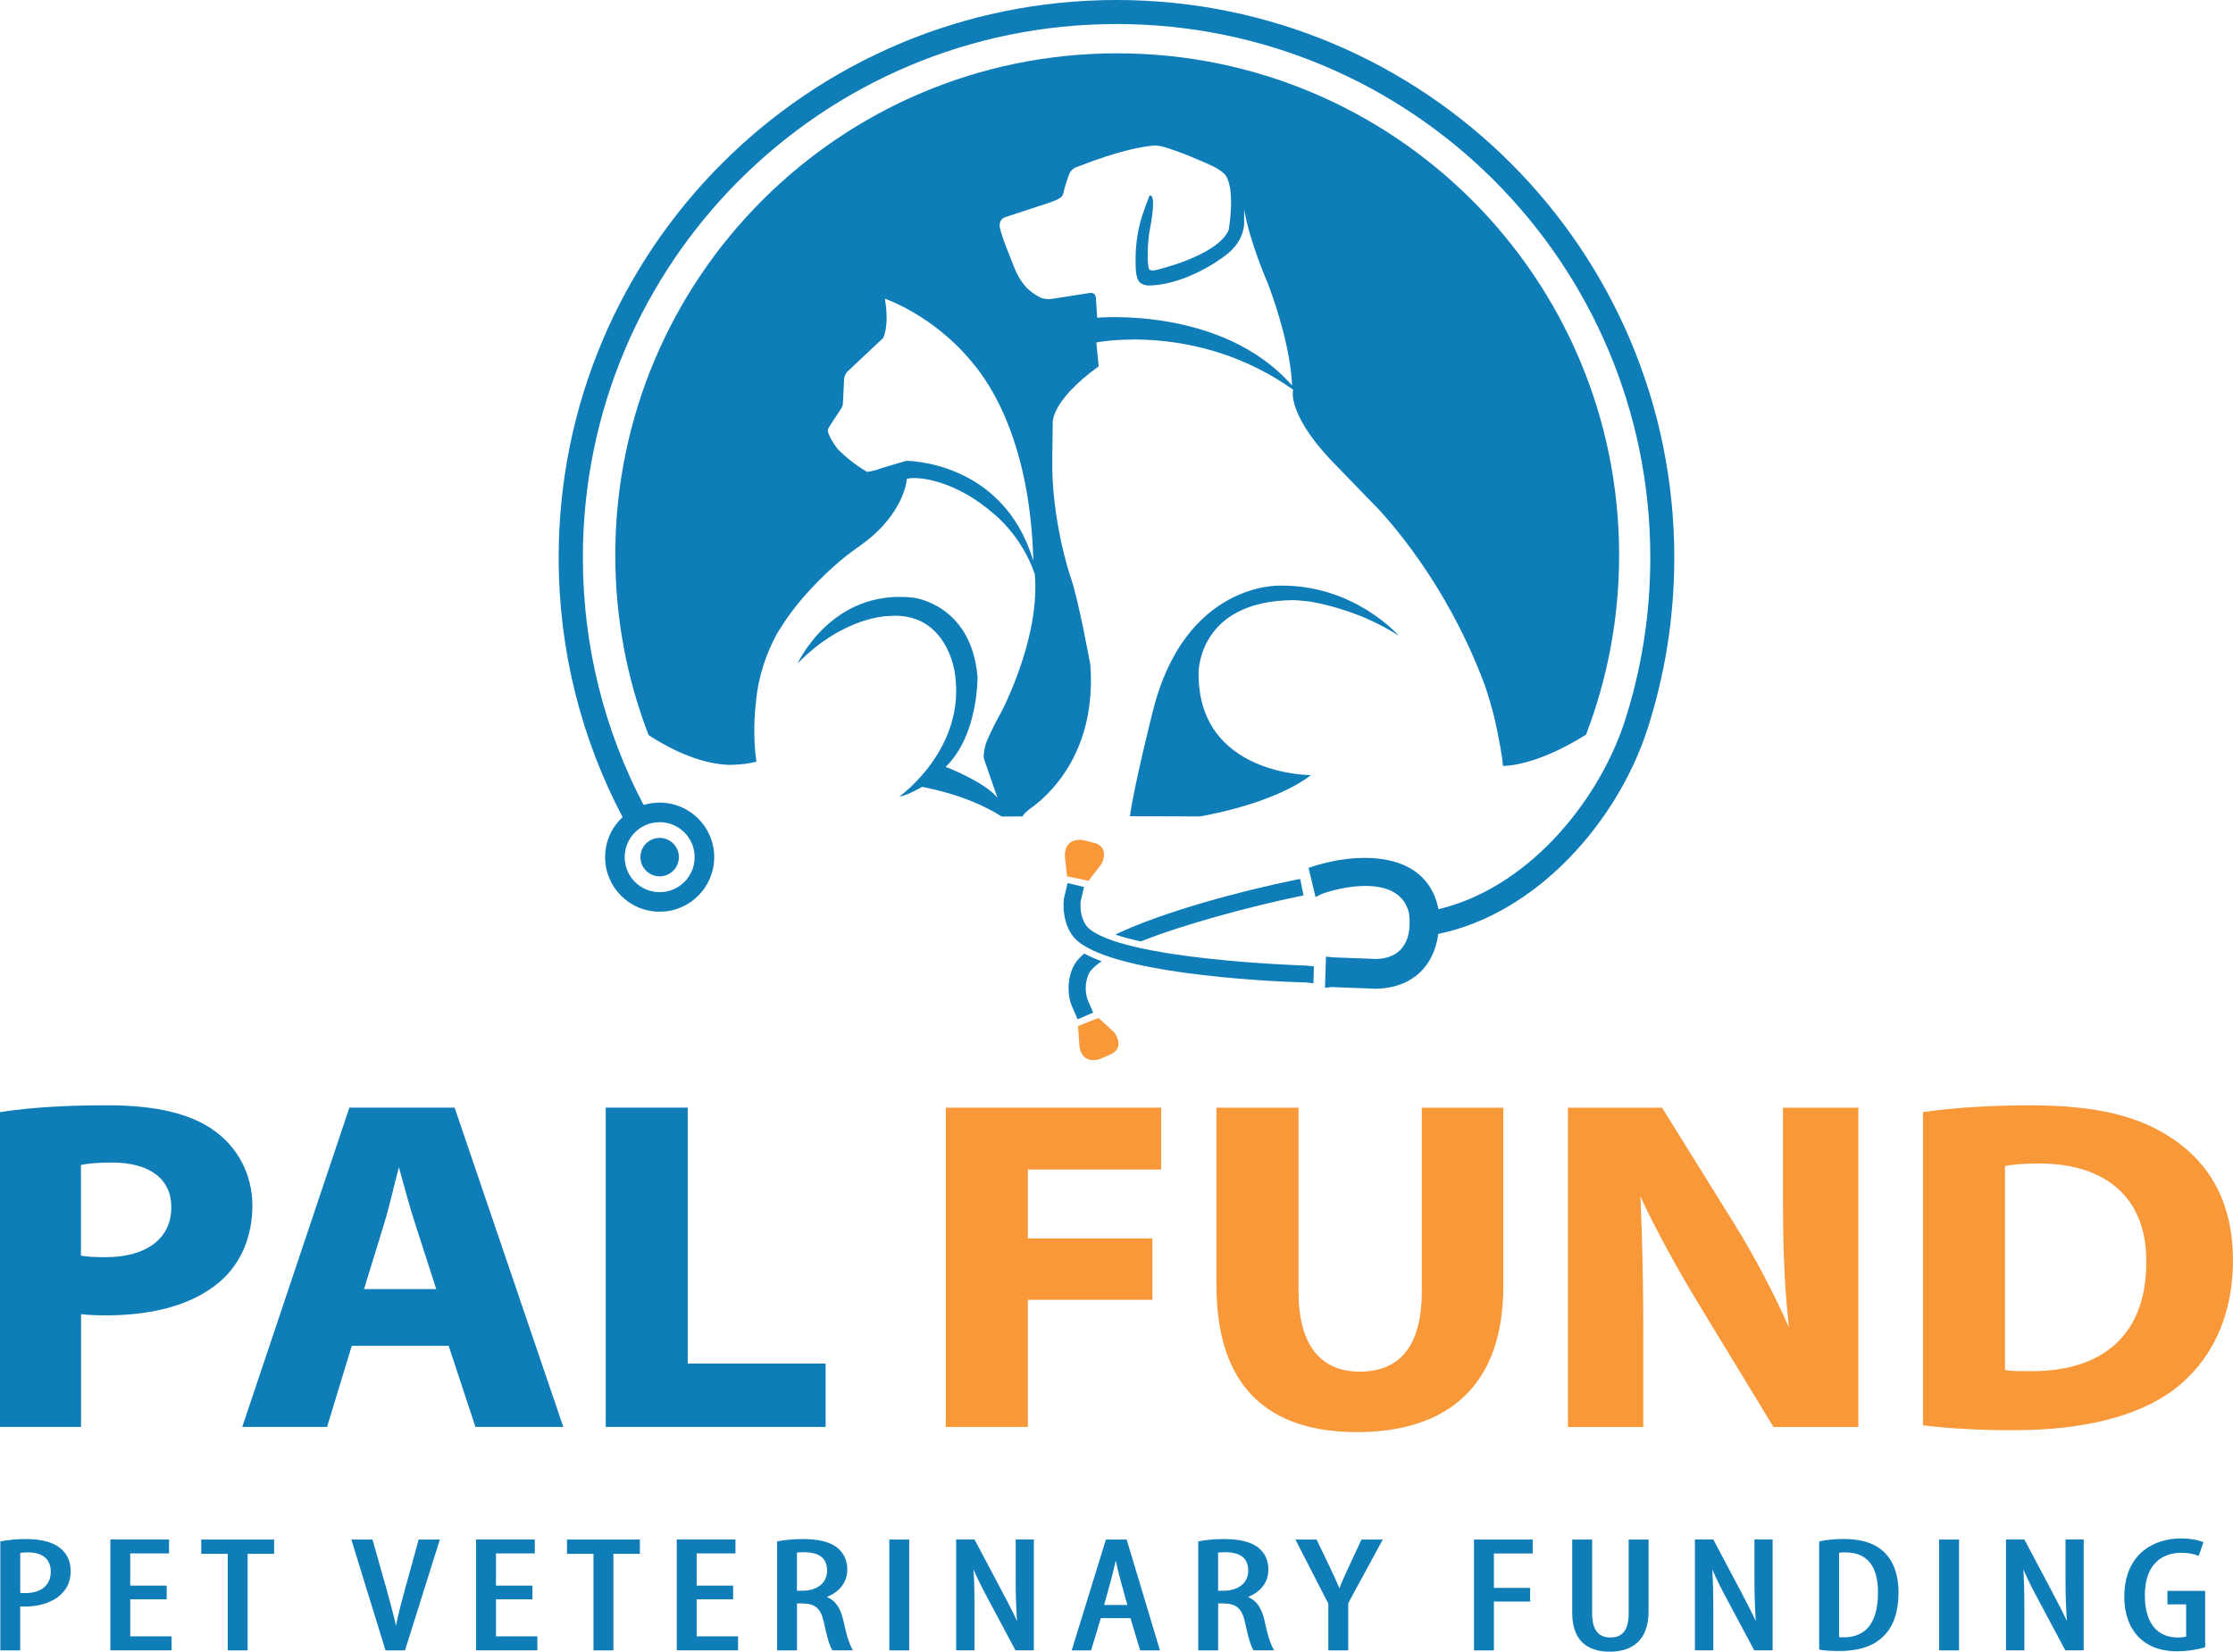
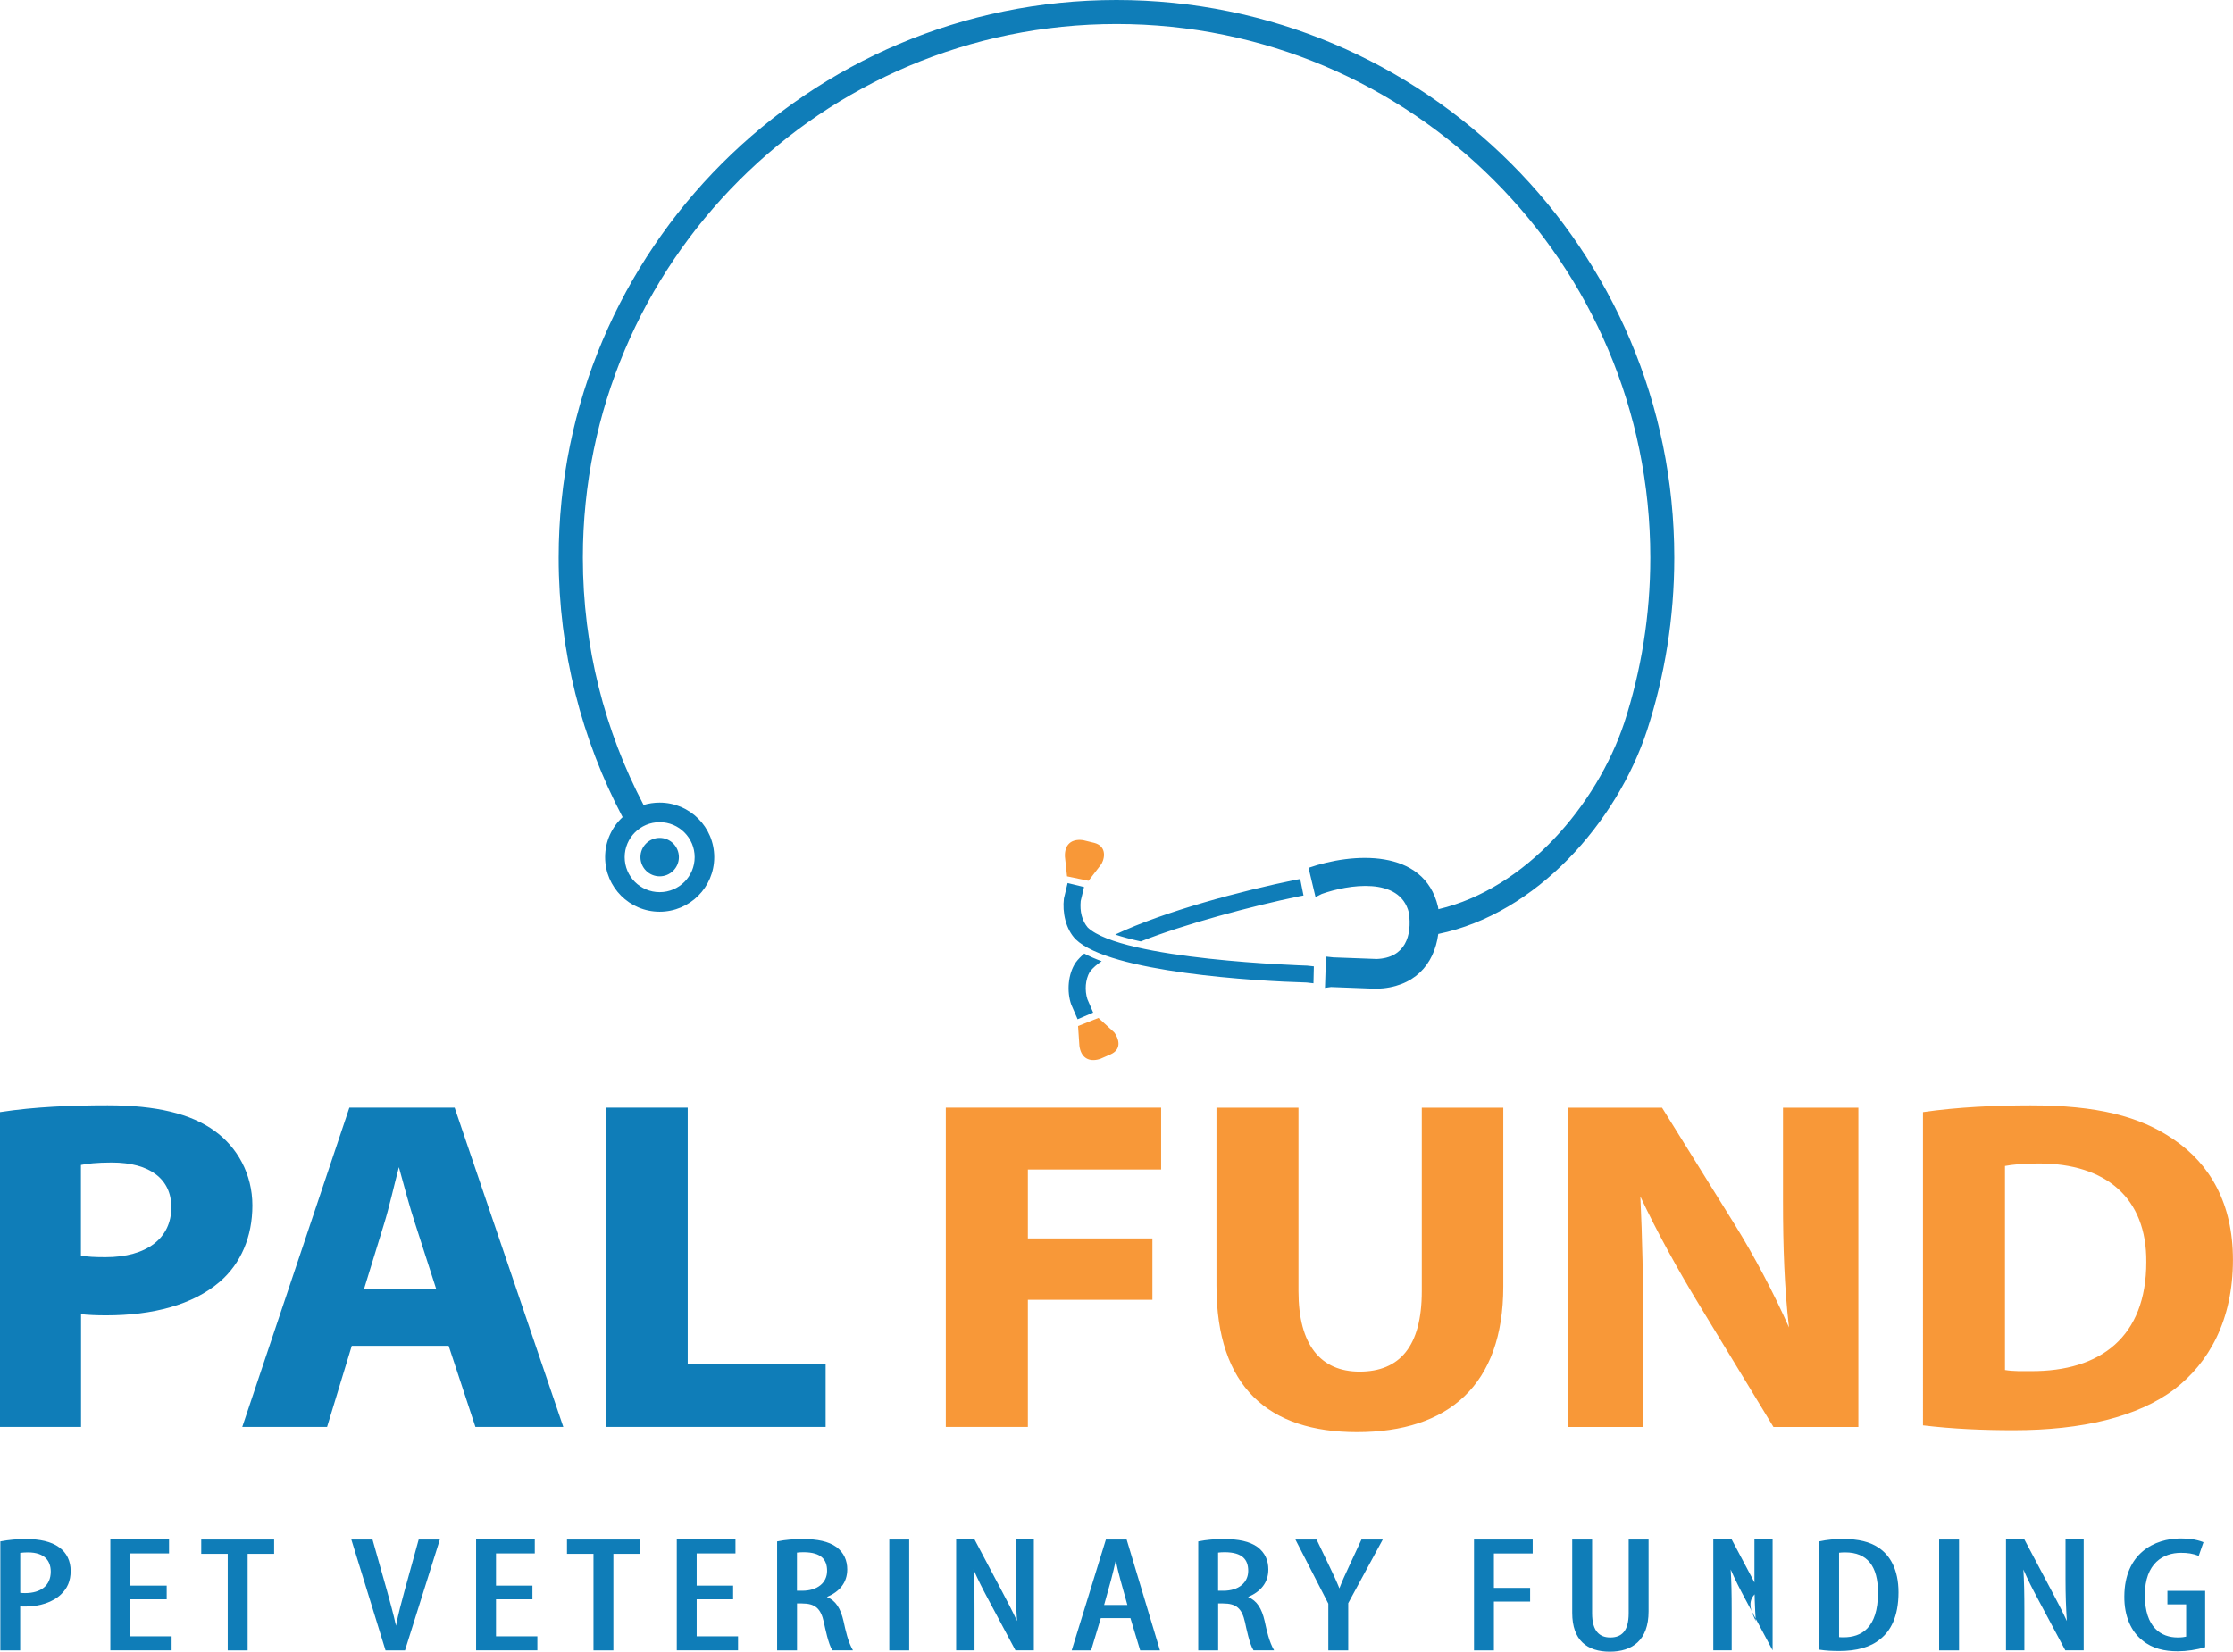
<svg xmlns="http://www.w3.org/2000/svg" id="Layer_1" x="0px" y="0px" viewBox="0 0 399.47 295.55" style="enable-background:new 0 0 399.47 295.55;" xml:space="preserve">
  <style type="text/css">	.st0{fill:#0F7DB8;}	.st1{fill:#F89838;}</style>
  <g>
    <g>
-       <path class="st0" d="M160.72,82.88l1.39-0.42c0,0,17.38-0.1,22.75,17.93c-0.62-23.79-9.56-33.91-11.2-35.86   c-6.88-8.23-15.36-11.08-15.36-11.08c0.86,5.05-0.33,7.06-0.33,7.06l-6.37,5.98c-0.31,0.34-0.51,0.77-0.59,1.28l-0.22,4.41   c0,0,0,0.52-0.26,0.84l-2.28,3.5c0,0-0.32,0.5-0.03,1.04c0.21,0.58,0.67,1.52,1.65,2.81c1.52,1.53,3.27,2.89,5.24,4.07   c0.72-0.08,1.61-0.29,2.7-0.71L160.72,82.88z M217.4,29.96c-0.08-0.05-0.41-0.21-0.5-0.25c-2.3-1.06-5.87-2.6-8.87-3.47   c-0.26-0.07-1.02-0.23-1.58-0.19c-1.65,0.11-5.88,0.72-13.69,3.79c-0.09,0.03-0.38,0.14-0.44,0.17c-0.37,0.17-0.65,0.49-0.81,0.69   c-0.09,0.11-0.2,0.36-0.23,0.45c-0.47,1.24-0.83,2.4-1.08,3.49c-0.02,0.07-0.08,0.27-0.14,0.36c-0.07,0.1-0.17,0.23-0.29,0.34   c-0.06,0.05-0.3,0.19-0.37,0.23c-0.15,0.07-0.31,0.15-0.49,0.24c-0.13,0.06-0.75,0.31-1.2,0.46c-1.75,0.59-5.94,1.96-7.94,2.61   c-0.68,0.22-1.1,1.02-0.88,1.95c0.23,0.94,0.7,2.47,1.69,4.82c0.69,1.63,1.17,3.61,2.78,5.5c0.77,0.9,1.78,1.59,2.75,2.09   c0.4,0.18,0.94,0.25,1.31,0.28c0.26,0.02,1.05-0.08,1.05-0.08l6.68-1.05c0.23-0.01,0.84,0.15,0.9,0.88l0.23,3.58   c0,0,22.41-2.09,34.85,12.13c0,0,0.08-6.49-4.33-18.31c0,0-3.13-7-4.23-13.16l0,2.31c0.01,0.22,0.06,3.42-3.39,5.92   c-3.64,2.74-9.04,5.33-13.77,5.35c-0.27,0-1.15-0.12-1.65-0.71c-0.39-0.56-0.5-1.32-0.56-1.97c-0.05-0.58-0.07-2.72-0.01-3.63   c0.15-2.28,0.6-4.69,1.3-6.64c0.01-0.02,0.19-0.5,0.38-1.06c0.1-0.29,0.54-1.55,0.67-1.82c0.06-0.12,0.1-0.25,0.13-0.27   c0.13-0.07,0.26,0,0.38,0.19c0.05,0.11,0.7,0.65-0.42,6.29c-0.19,1.07-0.54,4.81-0.11,6.57c0.02,0.09,0.1,0.28,0.31,0.31   c0.32,0.06,0.65,0.06,0.97-0.03c0.1-0.02,10.99-2.53,13-7.15c0.1-0.59,1.27-7.7-0.73-10.02C218.63,30.72,217.96,30.28,217.4,29.96   z M110.07,99.33c0-49.59,40.2-89.79,89.79-89.79c49.59,0,89.79,40.2,89.79,89.79c0,11.32-2.1,22.16-5.92,32.13   c-9.32,5.85-14.88,5.59-14.88,5.59c0-1.28-0.74-5.03-1.33-7.81c-0.39-1.85-1.5-5.55-1.91-6.66   c-7.73-20.75-20.23-32.73-20.23-32.73l-7.55-7.8c-7.72-8.37-6.49-12.31-6.49-12.31c-17.07-12.15-35.21-8.46-35.21-8.46l0.41,4.27   c-9.03,6.57-8.21,10.43-8.21,10.43l-0.08,5.83c-0.25,11,3.2,21.26,3.2,21.26c1.4,3.69,3.61,15.92,3.61,15.92   c1.08,15.08-6.75,22.73-10.37,25.43c-1.18,0.78-1.61,1.37-1.77,1.67l-3.73,0.02c-2.66-1.71-7.2-3.93-14.23-5.31   c0,0-2.7,1.58-4.08,1.75c0,0,12.11-8.6,9.91-22.26c0,0-1.39-10.94-11.82-10.06c0,0-7.95-0.02-16.26,8.46   c0,0,6.06-13.37,20.65-11.75c0,0,10.35,1.1,11.51,14.09c0,0,0.22,10.42-5.69,16.19c0,0,7.07,2.72,9.27,5.56l-2.38-6.85   c0,0-0.11-0.42-0.1-0.62c0.02-0.41,0.1-1.21,0.38-2.21c0.14-0.49,1.32-3.01,1.96-4.18c0.53-0.97,1.1-2.04,1.53-2.95   c2.24-4.83,5.93-14.27,5.31-22.82l-0.04-0.41c-2.28-6.86-7.33-10.8-7.33-10.8c-6.64-5.84-13.41-6.83-15.56-6.26   c-0.09,1.72-1.6,7.19-8.26,11.9c-0.43,0.31-2.2,1.54-3.49,2.63c-2.74,2.32-7.54,6.81-10.85,12.19c-0.2,0.32-0.39,0.61-0.56,0.87   c-1.96,3.6-3.43,7.74-3.82,12.36c0,0-0.73,5.08,0.08,10.67c-1.16,0.29-2.33,0.46-3.51,0.5c0,0-6.18,1.04-15.78-5.27   C112.17,121.55,110.07,110.69,110.07,99.33z M214.66,146.09c-4.15-0.02-8.32-0.02-12.52-0.03c0.73-5.51,4.07-18.7,4.07-18.7   c5.75-23.31,22.82-22.57,22.82-22.57c13.32-0.14,21.18,8.95,21.18,8.95c-6.17-3.97-12.46-5.47-15.38-6.01   c-1-0.18-2.96-0.34-3.52-0.34c-17.04,0.15-16.89,13-16.89,13c-0.16,18.39,20.11,18.31,20.11,18.31   C228.13,143.57,217.09,145.67,214.66,146.09z" />
      <g>
        <path class="st1" d="M194.73,157.61l-3.84-0.8l-0.38-3.53c-0.08-1.97,0.95-3.06,2.78-2.99c0.32,0.01,0.54,0.06,0.54,0.06    l1.93,0.47c1.96,0.51,2.06,2.32,1.3,3.76L194.73,157.61z M196.51,182.15l2.82,2.59c0,0,0.14,0.18,0.29,0.44    c0.74,1.31,0.73,2.73-0.92,3.48l-1.82,0.8c0,0-0.21,0.08-0.52,0.15c-1.79,0.39-3-0.51-3.26-2.46l-0.24-3.55L196.51,182.15z" />
        <path class="st0" d="M118.01,143.62c5.39,0,9.76,4.37,9.76,9.76c0,5.39-4.37,9.76-9.76,9.76c-5.39,0-9.76-4.37-9.76-9.76    c0-2.83,1.2-5.38,3.13-7.16c-7.3-13.87-11.44-29.66-11.44-46.42C99.94,44.68,144.62,0,199.73,0c55.12,0,99.79,44.68,99.79,99.79    c0,10.78-1.71,21.16-4.87,30.89c-5.41,16.46-19.75,32.81-37.35,36.44c-0.74,5.54-4.37,9.61-11.05,9.81l-8.14-0.31l-1.08,0.15    l0.18-5.6l1.3,0.14l7.77,0.29c5.11-0.19,6.36-4.17,5.76-8.29c-1.62-6.53-10.93-5-15.58-3.35l-1.12,0.56l-1.25-5.23    c7.79-2.72,20.67-3.6,23.16,6.96c0,0,0.03,0.16,0.07,0.44c15.58-3.66,28.32-18.6,33.25-33.36c3.03-9.3,4.66-19.24,4.66-29.55    c0-52.73-42.75-95.48-95.48-95.48c-52.73,0-95.48,42.75-95.48,95.48c0,15.97,3.93,31.03,10.86,44.26    C116.03,143.77,117,143.62,118.01,143.62z M118.01,147.12c-3.45,0-6.26,2.8-6.26,6.26s2.8,6.26,6.26,6.26    c3.46,0,6.26-2.8,6.26-6.26S121.46,147.12,118.01,147.12z M114.57,153.37c0-1.9,1.54-3.44,3.44-3.44c1.9,0,3.44,1.54,3.44,3.44    c0,1.9-1.54,3.44-3.44,3.44C116.11,156.81,114.57,155.27,114.57,153.37z M194.95,173.92c-0.79,1.37-0.93,3.28-0.42,4.88    l1.03,2.39l-2.78,1.2l-1.13-2.6c-0.84-2.34-0.6-5.52,0.79-7.56c0.44-0.6,0.97-1.12,1.53-1.6c0.91,0.49,1.96,0.95,3.11,1.37    C196.3,172.53,195.52,173.15,194.95,173.92z M232.39,160.39c-8.43,1.74-20.74,5.04-28.31,8.07c-1.69-0.37-3.23-0.78-4.57-1.23    c8.89-4.21,22.67-7.83,32.28-9.8l0.81-0.14l0.59,2.95L232.39,160.39z M233.83,172.79l1.21,0.13l-0.07,3.03l-1.23-0.14    c-8.9-0.24-35.19-1.79-41.31-7.73c-1.8-1.84-2.4-4.86-2.1-7.3l0.66-2.77l2.94,0.71l-0.6,2.51c-0.18,1.91,0.25,3.52,1.26,4.73    C200.71,171.77,233.36,172.77,233.83,172.79z" />
      </g>
    </g>
    <g>
-       <path class="st0" d="M3.62,295.32H0.06v-19.5c1.57-0.3,3.01-0.42,4.61-0.42c2.41,0,4.49,0.43,5.92,1.48   c1.36,0.98,2.05,2.47,2.05,4.21c0,1.85-0.61,3.12-1.67,4.15c-1.5,1.5-3.98,2.23-6.34,2.23c-0.38,0-0.7,0-1.02-0.01V295.32z    M4.98,277.78c-0.55,0-1.01,0.04-1.36,0.09v7.15c0.25,0.03,0.5,0.05,0.86,0.05c2.83,0,4.6-1.35,4.6-3.85   C9.08,279.42,8.1,277.78,4.98,277.78z M387.73,284.67h6.76v10.08c-1.54,0.47-3.32,0.73-4.92,0.73c-2.31,0-4.51-0.46-6.31-1.95   c-1.98-1.55-3.27-4.3-3.23-7.89c0.04-7.69,5.39-10.35,10.09-10.35c1.44,0,2.74,0.15,4.07,0.67l-0.85,2.44   c-1.13-0.42-1.95-0.54-3.19-0.54c-3.09,0-6.45,1.79-6.45,7.59c0,5.79,2.93,7.56,5.87,7.56c0.75,0,1.24-0.08,1.52-0.15v-5.77h-3.35   V284.67z M369.75,290.06c-0.16-2.42-0.24-4.61-0.24-7.41v-7.18h3.25v19.84h-3.29l-5.02-9.41c-0.82-1.53-1.69-3.23-2.48-5.05   c0.13,2.05,0.18,4.27,0.18,7.51v6.95h-3.29v-19.84h3.29l4.86,9.18C367.89,286.3,368.92,288.27,369.75,290.06z M346.9,295.32   v-19.84h3.56v19.84H346.9z M330.09,277.78c-0.37,0-0.77,0.02-1.09,0.06v15.11c0.32,0.03,0.62,0.03,0.82,0.03   c3.1,0,6.14-1.6,6.14-7.99C335.97,280.24,334.04,277.78,330.09,277.78z M329.05,295.43c-1.21,0-2.42-0.05-3.61-0.24v-19.37   c1.46-0.32,2.81-0.43,4.3-0.43c2.77,0,4.76,0.52,6.25,1.5c2.11,1.35,3.64,3.94,3.64,8.04c0,4.47-1.49,6.96-3.23,8.34   C334.64,294.77,332.1,295.43,329.05,295.43z M314.1,290.06c-0.16-2.42-0.24-4.61-0.24-7.41v-7.18h3.25v19.84h-3.29l-5.02-9.41   c-0.82-1.53-1.69-3.23-2.48-5.05c0.13,2.05,0.18,4.27,0.18,7.51v6.95h-3.29v-19.84h3.29l4.86,9.18   C312.23,286.3,313.26,288.27,314.1,290.06z M281.26,288.6v-13.12h3.56v13.2c0,3.33,1.44,4.33,3.25,4.33   c1.99,0,3.29-1.08,3.29-4.33v-13.2h3.56v12.86c0,5.18-2.93,7.21-6.93,7.21C283.95,295.55,281.26,293.54,281.26,288.6z    M267.25,295.32h-3.56v-19.84h10.5v2.5h-6.94v6.15h6.48v2.45h-6.48V295.32z M239.61,284.22c0.49-1.28,1.07-2.55,1.67-3.83   l2.28-4.91h3.81l-6.18,11.39v8.45h-3.56v-8.36l-5.89-11.48h3.79l2.39,4.99C238.49,281.64,239.09,282.93,239.61,284.22z    M219.16,277.75c-0.46,0-0.91,0.02-1.25,0.07v6.83h0.94c2.75,0,4.45-1.46,4.45-3.56C223.3,279.06,222.24,277.78,219.16,277.75z    M223.27,285.77c1.59,0.64,2.46,2.07,2.97,4.3c0.37,1.7,0.79,3.69,1.69,5.24h-3.68c-0.71-1.05-1.32-4.07-1.52-5   c-0.55-2.51-1.56-3.39-3.95-3.39h-0.86v8.4h-3.56v-19.5c1.51-0.31,3.03-0.42,4.57-0.42c2.6,0,4.61,0.4,6.04,1.43   c1.35,1.03,1.93,2.41,1.93,4.01C226.9,283.21,225.53,284.81,223.27,285.77z M199.6,279.24c-0.26,1.19-0.56,2.43-0.83,3.44   l-1.25,4.51h4.16l-1.25-4.51C200.13,281.61,199.85,280.4,199.6,279.24z M203.97,295.32l-1.74-5.77h-5.3l-1.74,5.77h-3.47   l6.12-19.84h3.71l5.96,19.84H203.97z M181.94,290.06c-0.16-2.42-0.24-4.61-0.24-7.41v-7.18h3.25v19.84h-3.29l-5.02-9.41   c-0.82-1.53-1.69-3.23-2.48-5.05c0.13,2.05,0.18,4.27,0.18,7.51v6.95h-3.29v-19.84h3.29l4.86,9.18   C180.08,286.3,181.11,288.27,181.94,290.06z M159.09,295.32v-19.84h3.56v19.84H159.09z M143.82,277.75   c-0.46,0-0.91,0.02-1.25,0.07v6.83h0.94c2.75,0,4.45-1.46,4.45-3.56C147.96,279.06,146.9,277.78,143.82,277.75z M147.93,285.77   c1.59,0.64,2.46,2.07,2.97,4.3c0.37,1.7,0.79,3.69,1.69,5.24h-3.68c-0.71-1.05-1.32-4.07-1.52-5c-0.55-2.51-1.56-3.39-3.95-3.39   h-0.86v8.4h-3.56v-19.5c1.51-0.31,3.04-0.42,4.58-0.42c2.6,0,4.61,0.4,6.04,1.43c1.35,1.03,1.93,2.41,1.93,4.01   C151.56,283.21,150.19,284.81,147.93,285.77z M124.63,283.73h6.52v2.45h-6.52v6.63h7.4v2.5h-10.96v-19.84h10.5v2.5h-6.94V283.73z    M109.73,295.32h-3.56v-17.28h-4.74v-2.56h13.04v2.56h-4.74V295.32z M88.73,283.73h6.52v2.45h-6.52v6.63h7.4v2.5H85.17v-19.84   h10.5v2.5h-6.94V283.73z M70.84,290.91c0.41-2.13,1.01-4.33,1.53-6.25l2.53-9.18h3.79l-6.24,19.84h-3.48l-6.12-19.84h3.79   l2.61,9.24C69.75,286.54,70.38,288.78,70.84,290.91z M44.3,295.32h-3.56v-17.28H36v-2.56h13.04v2.56H44.3V295.32z M23.3,283.73   h6.52v2.45H23.3v6.63h7.4v2.5H19.74v-19.84h10.5v2.5H23.3V283.73z" />
+       <path class="st0" d="M3.62,295.32H0.06v-19.5c1.57-0.3,3.01-0.42,4.61-0.42c2.41,0,4.49,0.43,5.92,1.48   c1.36,0.98,2.05,2.47,2.05,4.21c0,1.85-0.61,3.12-1.67,4.15c-1.5,1.5-3.98,2.23-6.34,2.23c-0.38,0-0.7,0-1.02-0.01V295.32z    M4.98,277.78c-0.55,0-1.01,0.04-1.36,0.09v7.15c0.25,0.03,0.5,0.05,0.86,0.05c2.83,0,4.6-1.35,4.6-3.85   C9.08,279.42,8.1,277.78,4.98,277.78z M387.73,284.67h6.76v10.08c-1.54,0.47-3.32,0.73-4.92,0.73c-2.31,0-4.51-0.46-6.31-1.95   c-1.98-1.55-3.27-4.3-3.23-7.89c0.04-7.69,5.39-10.35,10.09-10.35c1.44,0,2.74,0.15,4.07,0.67l-0.85,2.44   c-1.13-0.42-1.95-0.54-3.19-0.54c-3.09,0-6.45,1.79-6.45,7.59c0,5.79,2.93,7.56,5.87,7.56c0.75,0,1.24-0.08,1.52-0.15v-5.77h-3.35   V284.67z M369.75,290.06c-0.16-2.42-0.24-4.61-0.24-7.41v-7.18h3.25v19.84h-3.29l-5.02-9.41c-0.82-1.53-1.69-3.23-2.48-5.05   c0.13,2.05,0.18,4.27,0.18,7.51v6.95h-3.29v-19.84h3.29l4.86,9.18C367.89,286.3,368.92,288.27,369.75,290.06z M346.9,295.32   v-19.84h3.56v19.84H346.9z M330.09,277.78c-0.37,0-0.77,0.02-1.09,0.06v15.11c0.32,0.03,0.62,0.03,0.82,0.03   c3.1,0,6.14-1.6,6.14-7.99C335.97,280.24,334.04,277.78,330.09,277.78z M329.05,295.43c-1.21,0-2.42-0.05-3.61-0.24v-19.37   c1.46-0.32,2.81-0.43,4.3-0.43c2.77,0,4.76,0.52,6.25,1.5c2.11,1.35,3.64,3.94,3.64,8.04c0,4.47-1.49,6.96-3.23,8.34   C334.64,294.77,332.1,295.43,329.05,295.43z M314.1,290.06c-0.16-2.42-0.24-4.61-0.24-7.41v-7.18h3.25v19.84l-5.02-9.41   c-0.82-1.53-1.69-3.23-2.48-5.05c0.13,2.05,0.18,4.27,0.18,7.51v6.95h-3.29v-19.84h3.29l4.86,9.18   C312.23,286.3,313.26,288.27,314.1,290.06z M281.26,288.6v-13.12h3.56v13.2c0,3.33,1.44,4.33,3.25,4.33   c1.99,0,3.29-1.08,3.29-4.33v-13.2h3.56v12.86c0,5.18-2.93,7.21-6.93,7.21C283.95,295.55,281.26,293.54,281.26,288.6z    M267.25,295.32h-3.56v-19.84h10.5v2.5h-6.94v6.15h6.48v2.45h-6.48V295.32z M239.61,284.22c0.49-1.28,1.07-2.55,1.67-3.83   l2.28-4.91h3.81l-6.18,11.39v8.45h-3.56v-8.36l-5.89-11.48h3.79l2.39,4.99C238.49,281.64,239.09,282.93,239.61,284.22z    M219.16,277.75c-0.46,0-0.91,0.02-1.25,0.07v6.83h0.94c2.75,0,4.45-1.46,4.45-3.56C223.3,279.06,222.24,277.78,219.16,277.75z    M223.27,285.77c1.59,0.64,2.46,2.07,2.97,4.3c0.37,1.7,0.79,3.69,1.69,5.24h-3.68c-0.71-1.05-1.32-4.07-1.52-5   c-0.55-2.51-1.56-3.39-3.95-3.39h-0.86v8.4h-3.56v-19.5c1.51-0.31,3.03-0.42,4.57-0.42c2.6,0,4.61,0.4,6.04,1.43   c1.35,1.03,1.93,2.41,1.93,4.01C226.9,283.21,225.53,284.81,223.27,285.77z M199.6,279.24c-0.26,1.19-0.56,2.43-0.83,3.44   l-1.25,4.51h4.16l-1.25-4.51C200.13,281.61,199.85,280.4,199.6,279.24z M203.97,295.32l-1.74-5.77h-5.3l-1.74,5.77h-3.47   l6.12-19.84h3.71l5.96,19.84H203.97z M181.94,290.06c-0.16-2.42-0.24-4.61-0.24-7.41v-7.18h3.25v19.84h-3.29l-5.02-9.41   c-0.82-1.53-1.69-3.23-2.48-5.05c0.13,2.05,0.18,4.27,0.18,7.51v6.95h-3.29v-19.84h3.29l4.86,9.18   C180.08,286.3,181.11,288.27,181.94,290.06z M159.09,295.32v-19.84h3.56v19.84H159.09z M143.82,277.75   c-0.46,0-0.91,0.02-1.25,0.07v6.83h0.94c2.75,0,4.45-1.46,4.45-3.56C147.96,279.06,146.9,277.78,143.82,277.75z M147.93,285.77   c1.59,0.64,2.46,2.07,2.97,4.3c0.37,1.7,0.79,3.69,1.69,5.24h-3.68c-0.71-1.05-1.32-4.07-1.52-5c-0.55-2.51-1.56-3.39-3.95-3.39   h-0.86v8.4h-3.56v-19.5c1.51-0.31,3.04-0.42,4.58-0.42c2.6,0,4.61,0.4,6.04,1.43c1.35,1.03,1.93,2.41,1.93,4.01   C151.56,283.21,150.19,284.81,147.93,285.77z M124.63,283.73h6.52v2.45h-6.52v6.63h7.4v2.5h-10.96v-19.84h10.5v2.5h-6.94V283.73z    M109.73,295.32h-3.56v-17.28h-4.74v-2.56h13.04v2.56h-4.74V295.32z M88.73,283.73h6.52v2.45h-6.52v6.63h7.4v2.5H85.17v-19.84   h10.5v2.5h-6.94V283.73z M70.84,290.91c0.41-2.13,1.01-4.33,1.53-6.25l2.53-9.18h3.79l-6.24,19.84h-3.48l-6.12-19.84h3.79   l2.61,9.24C69.75,286.54,70.38,288.78,70.84,290.91z M44.3,295.32h-3.56v-17.28H36v-2.56h13.04v2.56H44.3V295.32z M23.3,283.73   h6.52v2.45H23.3v6.63h7.4v2.5H19.74v-19.84h10.5v2.5H23.3V283.73z" />
      <path class="st1" d="M183.87,255.33H169.2v-57.13h38.52v11.07h-23.84v12.33h22.28v10.99h-22.28V255.33z M364.74,208.19   c-2.92,0-4.86,0.22-6.06,0.45v36.51c1.49,0.25,3.08,0.2,4.59,0.2c12.57,0.08,20.69-6.19,20.69-19.51   C384.06,214.3,376.67,208.19,364.74,208.19z M360.23,255.92c-5.45,0-10.82-0.22-16.22-0.87V199c6.17-0.9,13.06-1.21,19.26-1.21   c11.81,0,19.52,1.93,25.57,6.09c6.53,4.42,10.62,11.47,10.62,21.55c0,10.91-4.37,18.46-10.43,23.13   C382.43,253.57,372.41,255.92,360.23,255.92z M320.04,237.53c-0.82-7.13-1.07-14.43-1.07-22.5v-16.82h13.48v57.13h-15.19   l-13.34-21.95c-3.56-5.84-7.46-12.85-10.47-19.3c0.34,7.25,0.52,15,0.52,23.93v17.32h-13.48v-57.13h16.84l12.97,20.86   C313.82,224.74,317.33,231.4,320.04,237.53z M217.62,230.04v-31.83h14.67v32.84c0,9.64,3.98,14.39,10.94,14.39   c7.14,0,11.12-4.5,11.12-14.39v-32.84h14.58v32c0,17.62-9.81,26.05-26.16,26.05C226.96,256.26,217.62,248.24,217.62,230.04z" />
      <path class="st0" d="M14.49,255.33H0V199c6.24-0.97,13-1.22,19.26-1.22c8.68,0,14.92,1.51,19.14,4.59   c4.03,2.9,6.75,7.69,6.75,13.33c0,5.61-2.06,10.39-5.81,13.64c-4.86,4.18-12.03,6.03-20.35,6.03c-1.7,0-3.25-0.07-4.49-0.21   V255.33z M19.99,208.02c-2.64,0-4.47,0.21-5.51,0.44v16.22c1.12,0.21,2.51,0.28,4.4,0.28c7.37,0,11.77-3.38,11.77-8.93   C30.66,211.06,26.91,208.02,19.99,208.02z M147.7,255.33h-39.34v-57.13h14.67v45.8h24.67V255.33z M71.36,208.85   c-0.86,3.24-1.72,7.16-2.67,10.21l-3.57,11.61h12.92l-3.74-11.61C73.27,215.93,72.24,212.07,71.36,208.85z M85.05,255.33   l-4.79-14.51H62.93l-4.42,14.51H43.34l19.16-57.13h18.83l19.44,57.13H85.05z" />
    </g>
  </g>
</svg>